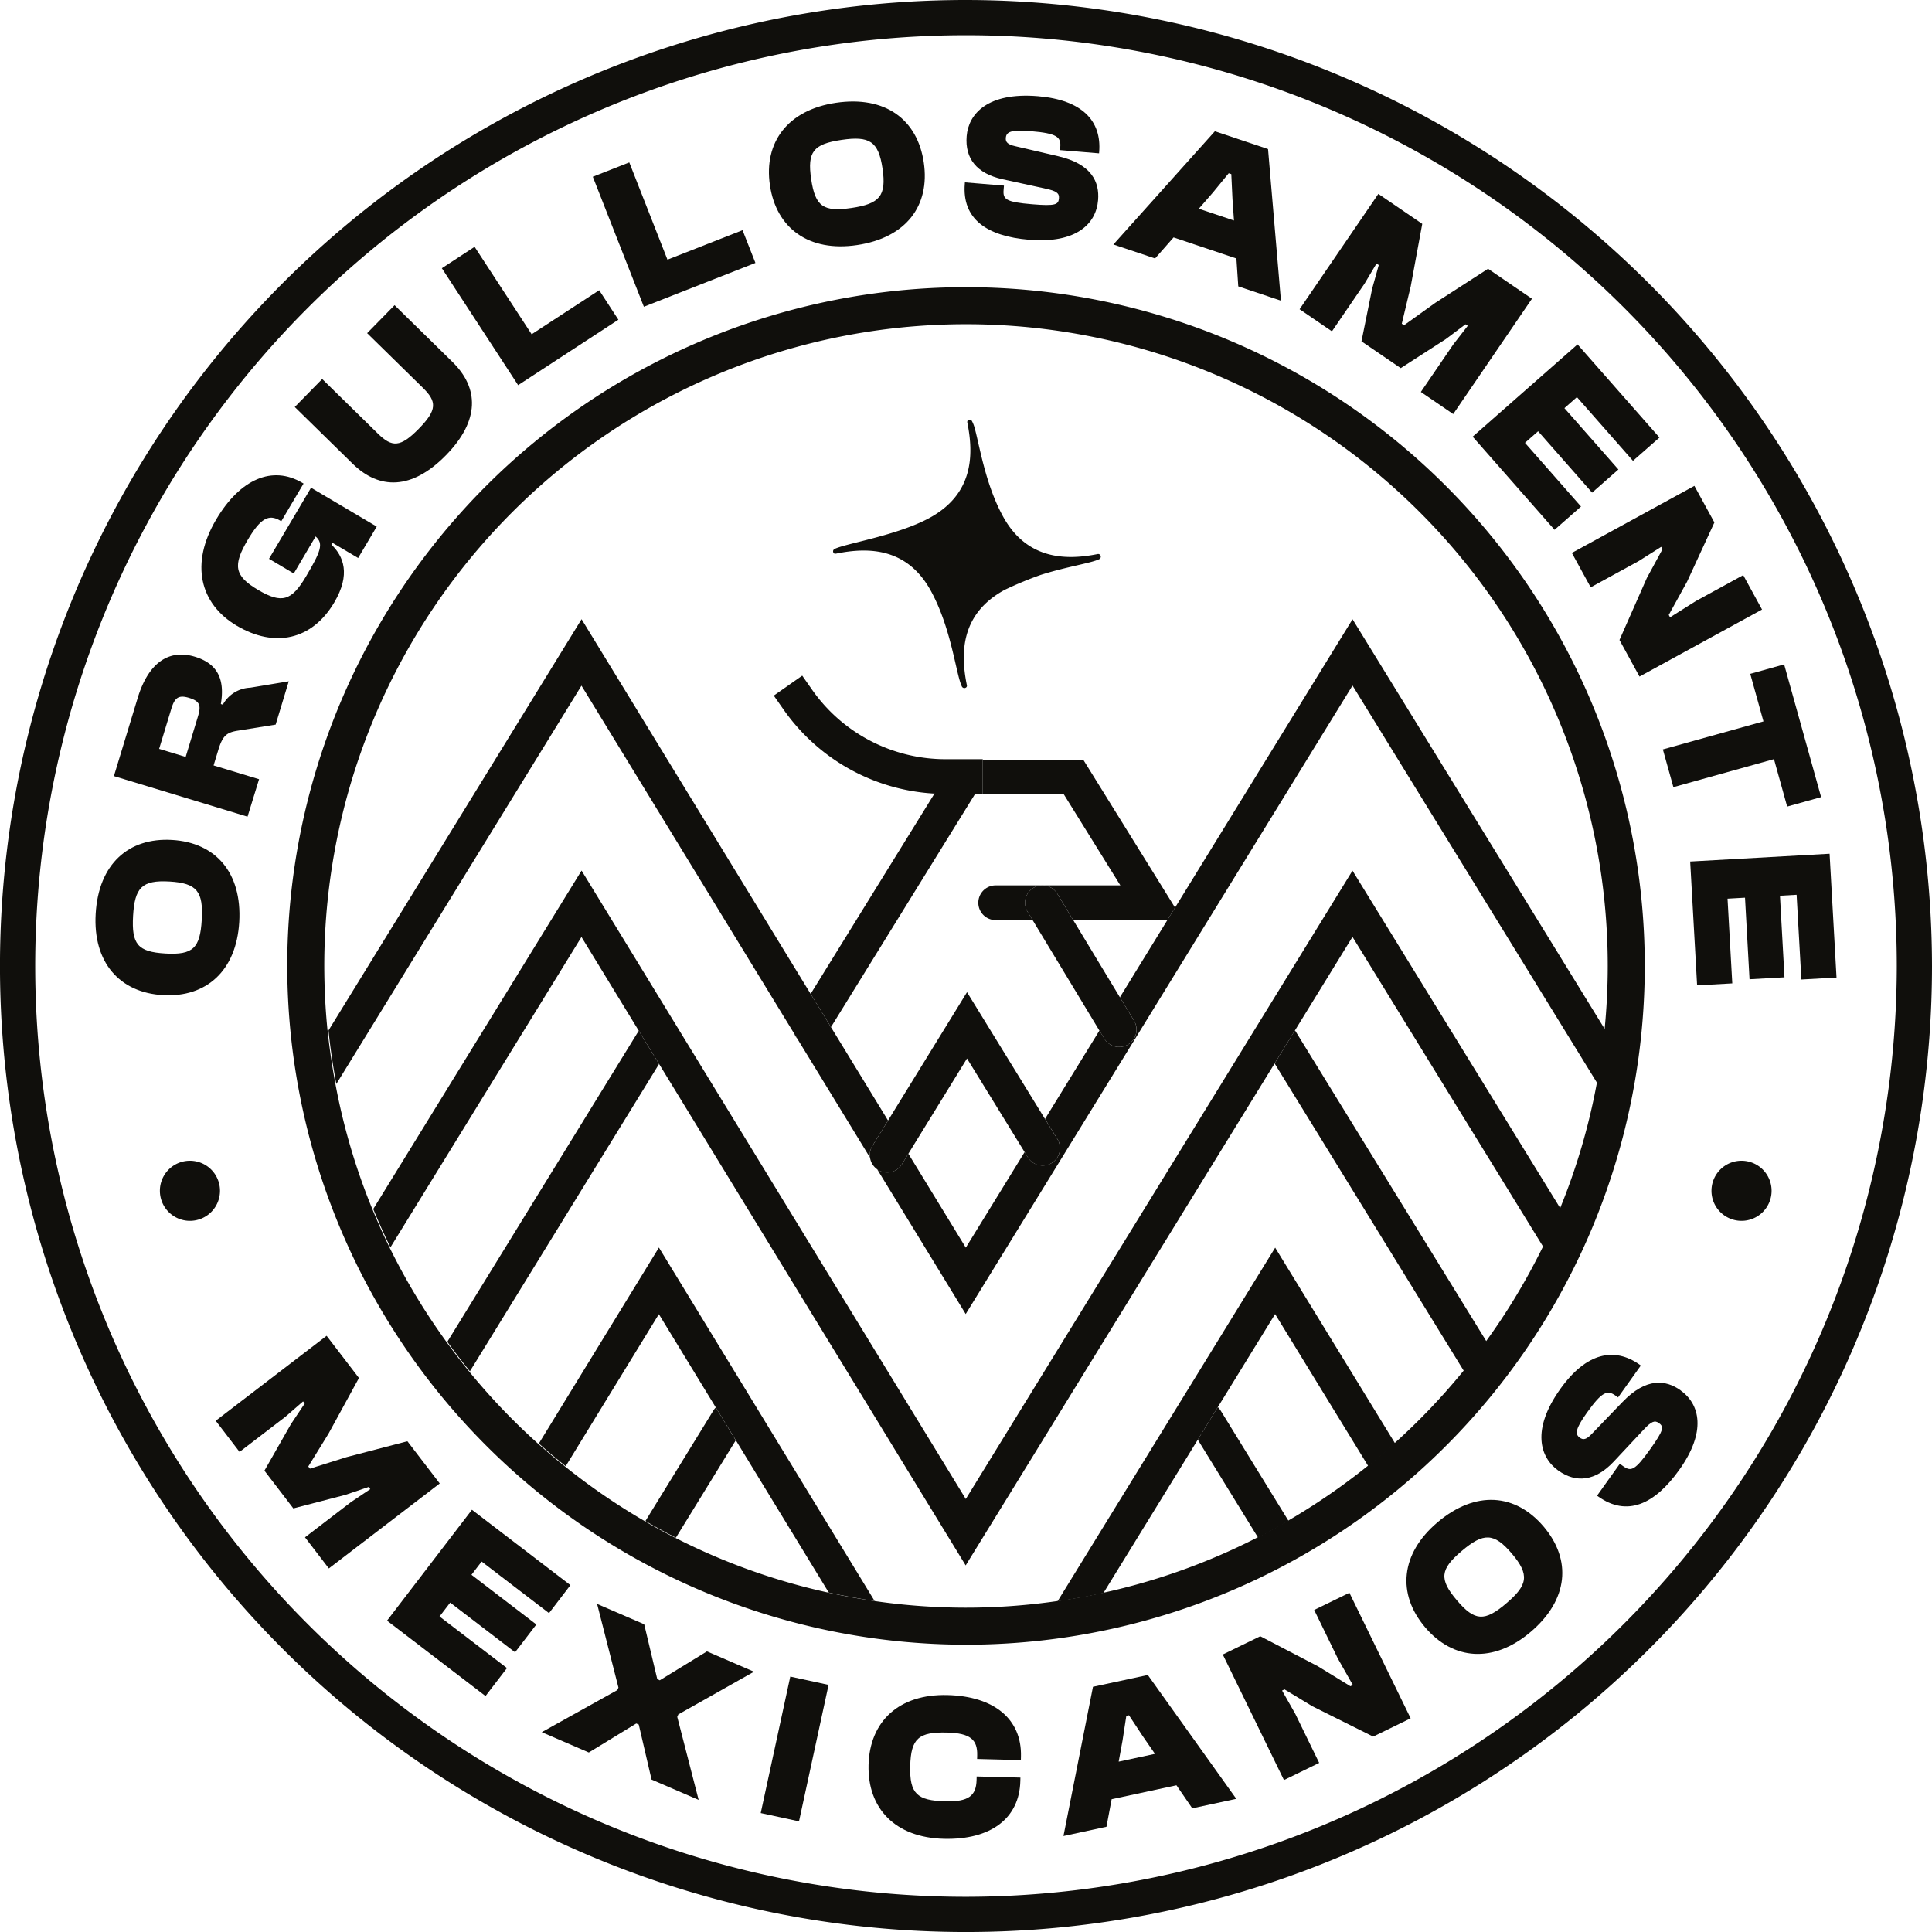
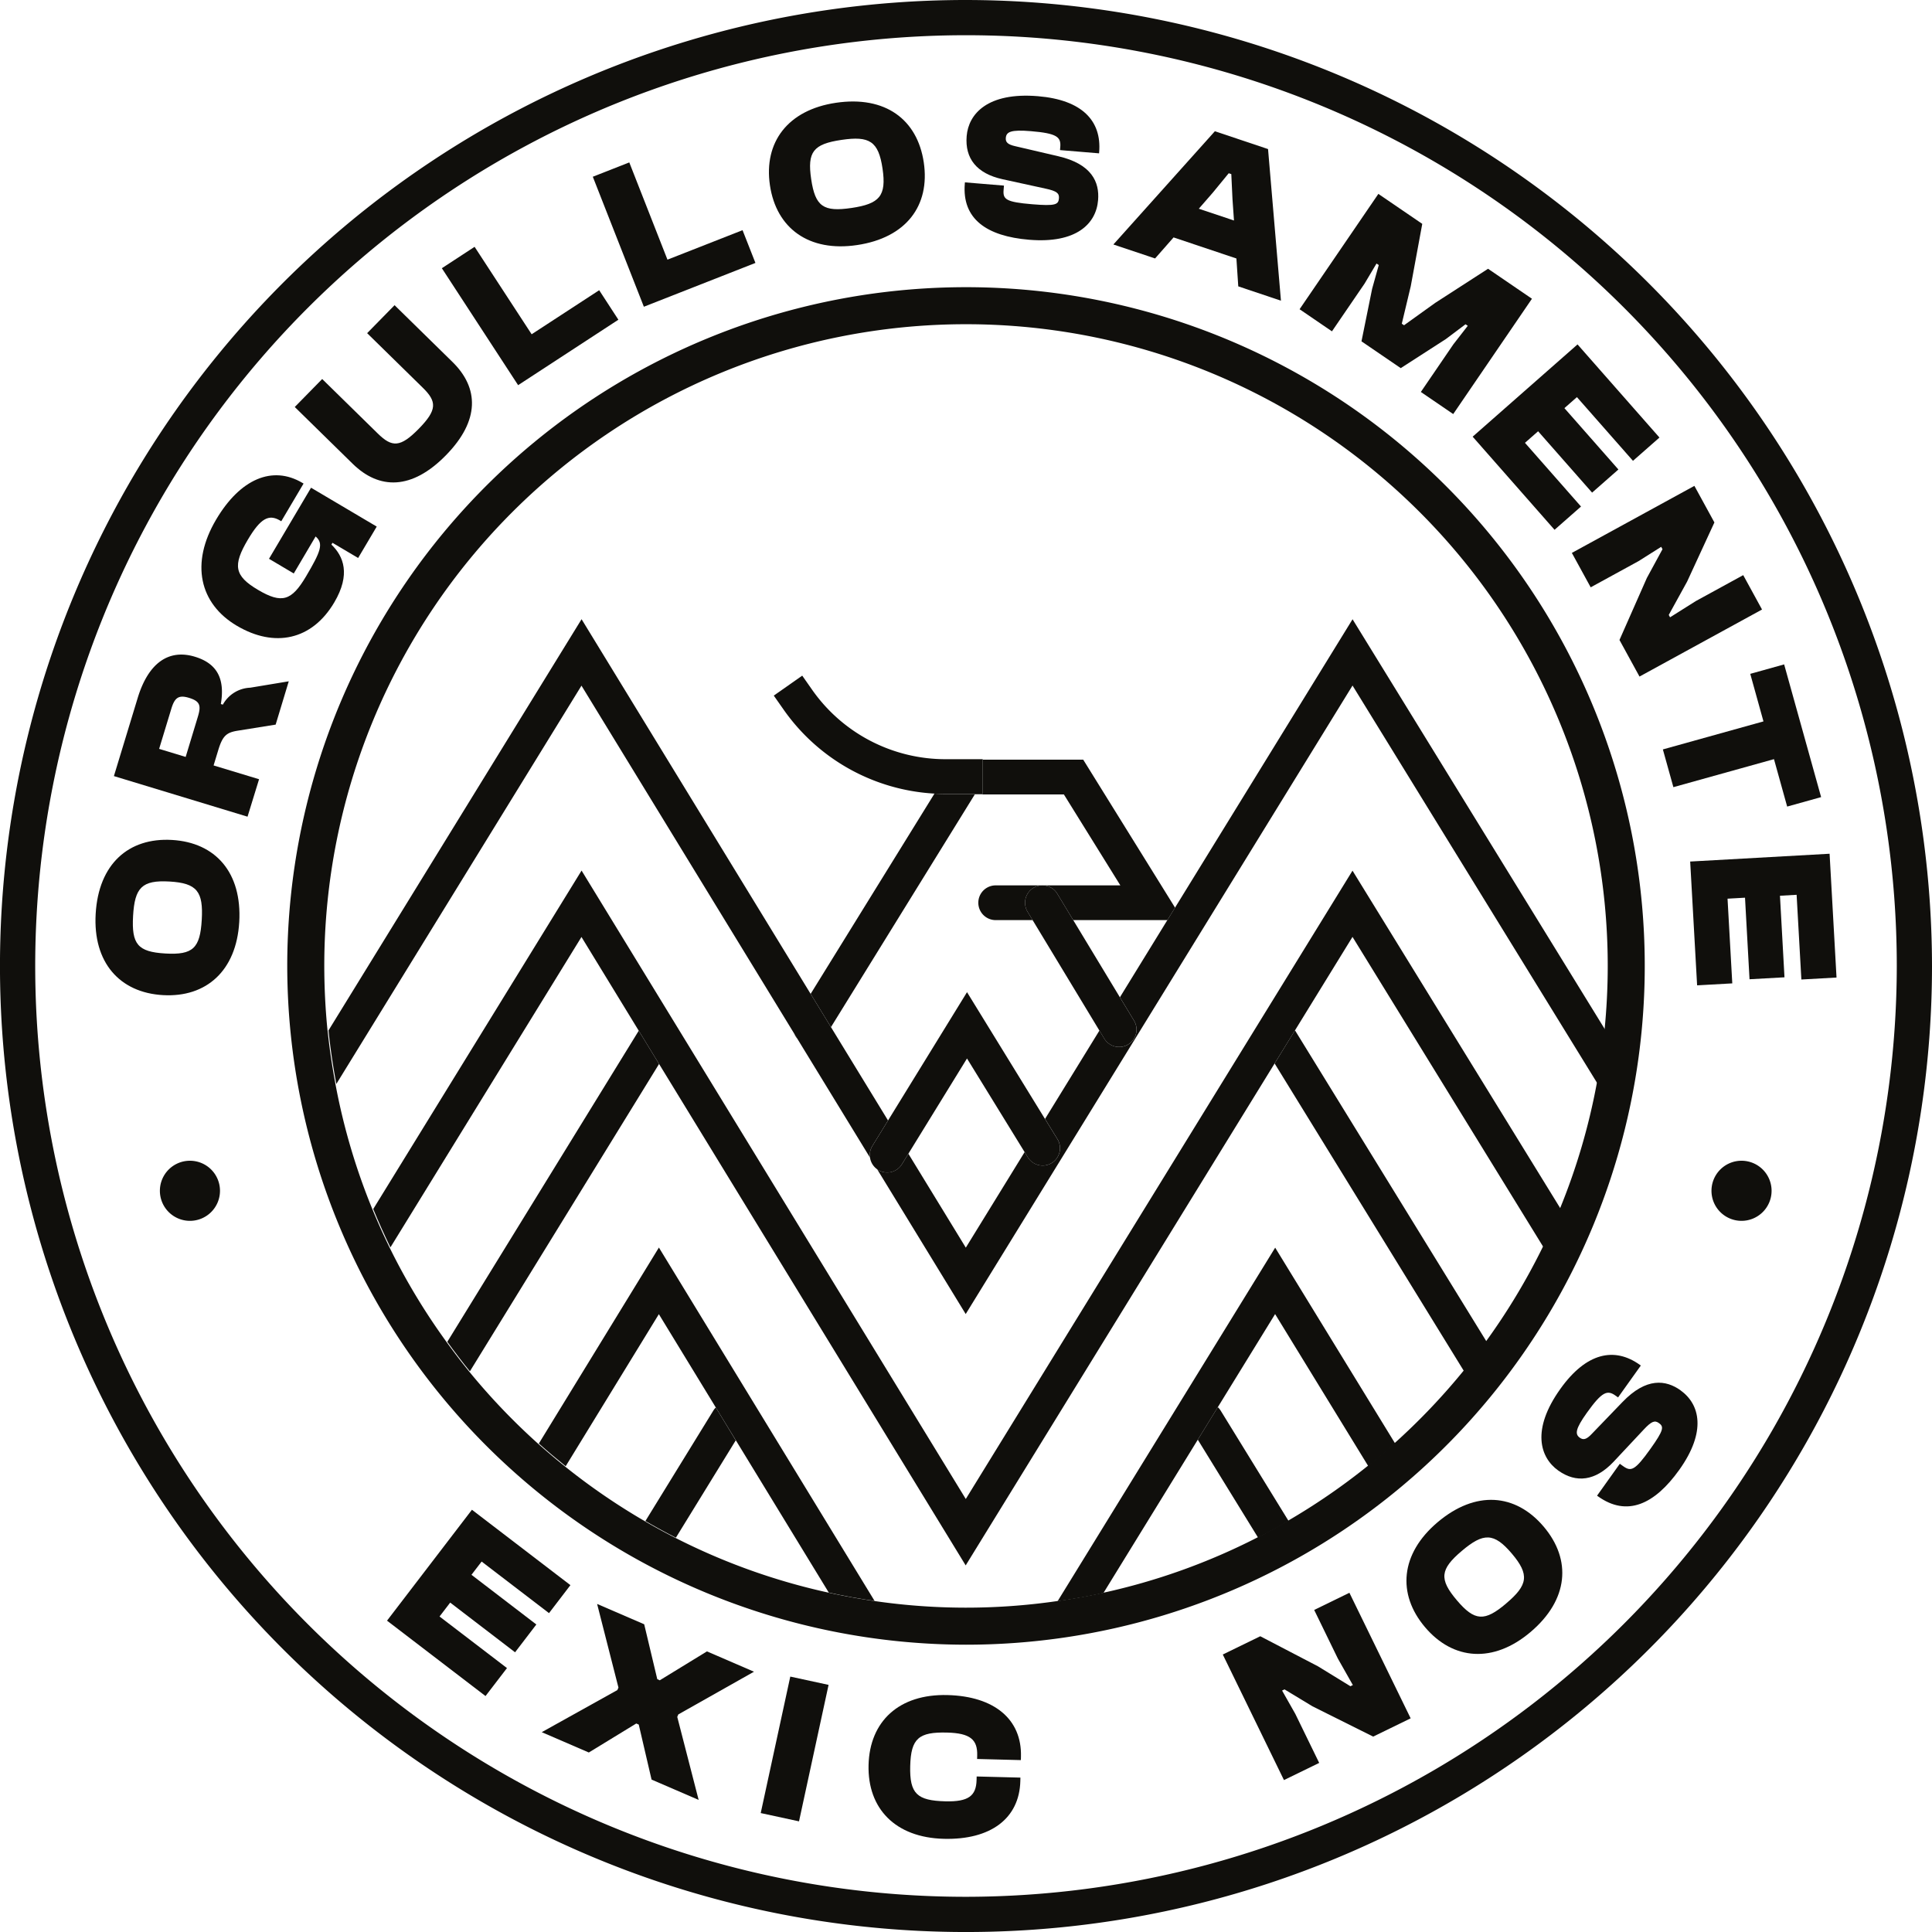
<svg xmlns="http://www.w3.org/2000/svg" width="171.068" height="171.069" viewBox="0 0 171.068 171.069">
  <defs>
    <clipPath id="a">
      <rect width="171.068" height="171.069" fill="none" />
    </clipPath>
  </defs>
  <g clip-path="url(#a)">
    <path d="M93.173,153.268a60.1,60.1,0,1,0-60.1-60.095,60.163,60.163,0,0,0,60.1,60.095m-56.535-54.4q-.281-2.812-.286-5.7a56.821,56.821,0,1,1,113.643,0c0,1.923-.1,3.824-.286,5.7-.161,1.6-.4,3.182-.693,4.744a56.312,56.312,0,0,1-3.267,11.081q-.709,1.725-1.523,3.395a56.869,56.869,0,0,1-5.035,8.356c-.645.889-1.309,1.763-2,2.613a57.3,57.3,0,0,1-6.1,6.393c-.772.693-1.567,1.36-2.376,2.011a56.975,56.975,0,0,1-7.059,4.847q-1.329.773-2.7,1.475a56.329,56.329,0,0,1-13.692,4.9q-2.006.436-4.061.729a56.169,56.169,0,0,1-16.2-.021c-1.37-.2-2.722-.45-4.058-.744A56.371,56.371,0,0,1,67.4,143.788q-1.374-.7-2.7-1.476a57.042,57.042,0,0,1-7.06-4.847c-.809-.651-1.6-1.318-2.375-2.011a57.285,57.285,0,0,1-6.1-6.393c-.694-.85-1.357-1.724-2-2.614a56.8,56.8,0,0,1-5.035-8.356c-.545-1.111-1.05-2.244-1.523-3.395a56.358,56.358,0,0,1-3.268-11.08c-.291-1.561-.531-3.141-.692-4.744" transform="translate(-7.639 -7.639)" fill="#100f0c" />
    <path d="M85.534,0a85.535,85.535,0,1,0,85.534,85.535A85.632,85.632,0,0,0,85.534,0m0,167.951a82.416,82.416,0,1,1,82.416-82.416,82.509,82.509,0,0,1-82.416,82.416" fill="#100f0c" />
    <path d="M23.722,103.978c.255-4.4-2.106-7.054-5.956-7.277s-6.5,2.136-6.757,6.54c-.249,4.293,2.11,6.981,5.96,7.2s6.5-2.174,6.752-6.467m-9.4-.544c.145-2.506.777-3.189,3.227-3.048s3,.9,2.853,3.4-.773,3.116-3.222,2.973-3-.821-2.858-3.327" transform="translate(-2.538 -22.328)" fill="#100f0c" />
    <path d="M25.971,86.4,21.944,85.18l.414-1.36c.391-1.29.745-1.567,1.757-1.723l3.325-.533L28.6,77.73l-3.413.566a2.9,2.9,0,0,0-2.423,1.5l-.178-.054c.4-2.346-.424-3.621-2.3-4.189-2.313-.7-4.119.543-5.068,3.67l-2.1,6.9,11.832,3.594Zm-5.422-5.524-1.077,3.55-2.35-.714L18.2,80.165c.295-.971.632-1.255,1.567-.971,1.007.305,1.077.712.781,1.683" transform="translate(-3.032 -17.404)" fill="#100f0c" />
    <path d="M26.329,68.045c3.321,1.965,6.638,1.289,8.621-2.064,1.476-2.495.82-4.1-.25-5.124l.094-.159,2.272,1.344,1.646-2.78-5.816-3.441-3.722,6.293,2.193,1.3L33.3,60.137c.726.621.461,1.323-.845,3.532-1.278,2.16-2.135,2.447-4.248,1.2s-2.255-2.17-.9-4.459c1.119-1.89,1.857-2.269,2.842-1.686l.111.066,1.974-3.337-.112-.066c-2.638-1.56-5.495-.355-7.629,3.252-2.293,3.877-1.486,7.442,1.835,9.407" transform="translate(-5.355 -12.636)" fill="#100f0c" />
    <path d="M47.318,48.43c3.024-3.084,2.93-5.967.584-8.267l-5.127-5.026-2.429,2.477,4.928,4.832c1.252,1.227,1.285,1.958-.355,3.632s-2.372,1.655-3.624.428l-4.929-4.832-2.429,2.478,5.127,5.026c2.345,2.3,5.23,2.336,8.253-.748" transform="translate(-7.838 -8.114)" fill="#100f0c" />
    <path d="M66.5,34.871l-1.7-2.612-5.98,3.9-5.051-7.743-2.9,1.895,6.753,10.355Z" transform="translate(-11.746 -6.562)" fill="#100f0c" />
    <path d="M82.651,27.6l-1.14-2.9-6.649,2.611L71.482,18.7l-3.23,1.268,4.521,11.511Z" transform="translate(-15.762 -4.319)" fill="#100f0c" />
    <path d="M102.24,17.083c-.566-3.817-3.419-5.931-7.782-5.283-4.254.631-6.406,3.489-5.84,7.305s3.455,5.926,7.71,5.293c4.364-.648,6.479-3.5,5.912-7.315m-6.4,4.029c-2.483.368-3.209-.121-3.57-2.549s.192-3.108,2.676-3.477,3.282.111,3.642,2.539-.265,3.119-2.748,3.488" transform="translate(-20.444 -2.698)" fill="#100f0c" />
    <path d="M116.777,23.773c4.155.345,5.93-1.4,6.1-3.511.131-1.582-.549-3.194-3.528-3.885l-3.815-.89c-.654-.148-.861-.35-.828-.735.045-.534.45-.741,2.216-.594,2.317.192,2.679.518,2.606,1.4l-.022.276,3.457.287.009-.111c.228-2.759-1.505-4.624-5.422-4.949-4.45-.369-6.147,1.564-6.31,3.531-.165,1.987.891,3.315,3.164,3.818l3.819.835c1,.213,1.224.417,1.187.858-.046.551-.281.7-2.376.525-2.317-.192-2.593-.437-2.524-1.264l.032-.386-3.457-.287-.01.11c-.259,3.126,1.928,4.66,5.7,4.972" transform="translate(-25.647 -2.544)" fill="#100f0c" />
    <path d="M133.516,24.512l5.564,1.865.165,2.469,3.779,1.268-1.143-13.425-4.707-1.578-8.987,10.027,3.692,1.237Zm3.468-3.957L138.4,18.83l.228.076.106,2.236.131,1.873-3.114-1.044Z" transform="translate(-29.603 -3.49)" fill="#100f0c" />
    <path d="M155.377,30.27l1.059-1.78.2.135-.587,2.1-.943,4.653,3.476,2.373,3.991-2.571,1.745-1.312.2.135-1.272,1.635-2.883,4.223,2.866,1.957L170.2,31.607l-3.887-2.654-4.677,3.02-2.761,1.981-.2-.135.794-3.324,1.018-5.518L156.6,22.323l-6.975,10.213,2.866,1.957Z" transform="translate(-34.554 -5.155)" fill="#100f0c" />
    <path d="M176.8,56.069l2.343-2.06-4.962-5.641,1.164-1.024,4.78,5.433,2.329-2.048-4.78-5.433,1.108-.975,4.963,5.641L186.09,47.9l-7.254-8.246-9.286,8.169Z" transform="translate(-39.154 -9.158)" fill="#100f0c" />
    <path d="M182.639,64.923l4.243-2.322,2-1.264.115.211-1.384,2.546-2.425,5.492,1.773,3.239,10.849-5.936-1.665-3.045-4.195,2.295-2.284,1.439-.115-.21,1.626-2.952,2.416-5.237-1.772-3.239-10.85,5.936Z" transform="translate(-41.792 -12.919)" fill="#100f0c" />
    <path d="M200.357,81.54l-8.907,2.481.931,3.342,8.907-2.481,1.168,4.2,3.006-.838-3.274-11.751-3,.837Z" transform="translate(-44.212 -17.664)" fill="#100f0c" />
    <path d="M206.938,98.293l-12.344.691.614,10.962,3.114-.174-.42-7.5,1.547-.087.4,7.222,3.095-.173-.4-7.222,1.474-.083.421,7.5,3.113-.174Z" transform="translate(-44.938 -22.699)" fill="#100f0c" />
-     <path d="M36.306,167.88l2.068-.7.147.19-1.72,1.155-4.06,3.111,2.111,2.756,9.82-7.524-2.864-3.738-5.389,1.407-3.242,1.02-.146-.191,1.794-2.91,2.693-4.925-2.863-3.737-9.82,7.524,2.111,2.756,4.06-3.111,1.564-1.36.145.191L31.5,161.607l-2.351,4.128,2.56,3.342Z" transform="translate(-5.735 -35.516)" fill="#100f0c" />
    <path d="M49.208,183.273l.943-1.231,5.745,4.4,1.884-2.462-5.745-4.4.9-1.172,5.966,4.566,1.895-2.477-8.72-6.675-7.518,9.82,8.721,6.675,1.9-2.477Z" transform="translate(-10.289 -40.141)" fill="#100f0c" />
    <path d="M81.165,190.668,77,188.869l-4.178,2.559-.221-.1-1.158-4.861-4.169-1.8,1.89,7.408-.1.22-6.692,3.726,4.168,1.8,4.2-2.568.221.095,1.134,4.871,4.169,1.8-1.894-7.35.095-.22Z" transform="translate(-14.403 -42.647)" fill="#100f0c" />
    <rect width="12.365" height="3.469" transform="translate(67.358 160.537) rotate(-77.778)" fill="#100f0c" />
    <path d="M106.985,195.155c-4.3-.109-6.889,2.336-6.987,6.191s2.365,6.429,6.663,6.538c4.151.105,6.691-1.805,6.775-5.107l.008-.313-3.874-.1-.008.313c-.035,1.4-.714,1.939-2.762,1.887-2.509-.064-3.176-.671-3.114-3.125s.76-3.027,3.269-2.963c2.047.053,2.7.623,2.662,2.025l-.008.313,3.875.1.008-.314c.084-3.3-2.356-5.339-6.507-5.445" transform="translate(-23.092 -45.067)" fill="#100f0c" />
-     <path d="M125.052,193.89l-2.613,13.215,3.808-.82.458-2.439,5.739-1.235,1.4,2.04,3.9-.839-7.836-10.966Zm2.276,6.629.338-1.847.338-2.206.235-.052,1.233,1.869,1.069,1.546Z" transform="translate(-28.275 -44.534)" fill="#100f0c" />
    <path d="M151.993,183.381l-3.119,1.52,2.094,4.3,1.33,2.35-.216.105-2.871-1.763L144.1,187.23l-3.319,1.617,5.417,11.118,3.119-1.52L147.2,194.1l-1.168-2.06.215-.105,2.478,1.5,5.372,2.681,3.319-1.618Z" transform="translate(-32.51 -42.349)" fill="#100f0c" />
    <path d="M164.679,174.668c-3.282,2.78-3.6,6.342-1.107,9.286s6.06,3.212,9.342.431c3.365-2.852,3.658-6.391,1.164-9.333s-6.033-3.235-9.4-.383m6.086,7.182c-1.915,1.623-2.79,1.59-4.377-.282s-1.477-2.742.438-4.364,2.846-1.638,4.434.235,1.42,2.789-.5,4.411" transform="translate(-37.394 -39.877)" fill="#100f0c" />
    <path d="M189.786,159.126c-1.292-.922-3.026-1.163-5.144,1.043l-2.719,2.822c-.461.488-.741.561-1.056.335-.435-.311-.405-.765.624-2.207,1.351-1.893,1.817-2.037,2.538-1.522l.225.161,2.016-2.824-.09-.065c-2.253-1.608-4.744-1.074-7.029,2.126-2.6,3.635-1.8,6.083-.2,7.23s3.3.931,4.9-.764l2.673-2.854c.7-.751.984-.838,1.345-.581.451.321.457.6-.765,2.31-1.352,1.893-1.7,2-2.379,1.522l-.315-.225-2.016,2.824.09.064c2.553,1.823,4.99.729,7.189-2.35,2.424-3.395,1.836-5.81.108-7.044" transform="translate(-40.984 -36.023)" fill="#100f0c" />
    <path d="M146.751,121.558l16.776,27.259c.694-.85,1.358-1.724,2-2.614l-16.973-27.579Z" transform="translate(-33.89 -27.394)" fill="#100f0c" />
    <path d="M139.678,162.007l-1.774,2.882,5.338,8.673q1.374-.7,2.7-1.476l-6.019-9.781a1.558,1.558,0,0,0-.248-.3" transform="translate(-31.846 -37.413)" fill="#100f0c" />
    <path d="M91.717,119.458l-.273-.446a1.538,1.538,0,0,0,.273.446" transform="translate(-21.117 -27.484)" fill="#100f0c" />
    <path d="M68.45,118.669,51.5,146.213c.644.89,1.308,1.764,2,2.614l16.749-27.214Z" transform="translate(-11.893 -27.404)" fill="#100f0c" />
    <path d="M80.54,162.046a1.527,1.527,0,0,0-.213.268L74.307,172.1q1.329.773,2.7,1.475l5.3-8.617Z" transform="translate(-17.16 -37.422)" fill="#100f0c" />
    <path d="M141.029,143.645l-19.267,31.307q2.055-.292,4.061-.729l8.354-13.574,1.774-2.882,5.072-8.241c1.653,2.7,4.715,7.7,8.255,13.473.809-.651,1.6-1.318,2.375-2.011-3.653-5.958-7.01-11.439-9.315-15.205Z" transform="translate(-28.119 -33.172)" fill="#100f0c" />
    <path d="M79.061,107.991l.273.446,6.433,10.523a1.521,1.521,0,0,1,.205-1.024l1.392-2.262-5.054-8.267-1.8-2.942L60.229,71.29,37.822,107.7c.16,1.6.4,3.182.692,4.744L60.22,77.174Z" transform="translate(-8.734 -16.463)" fill="#100f0c" />
    <path d="M71.354,145.779c-2.3,3.765-5.662,9.247-9.315,15.205.772.693,1.566,1.36,2.376,2.011,3.535-5.767,6.6-10.763,8.25-13.464l5.042,8.262,1.775,2.907,8.229,13.483c1.337.295,2.689.547,4.058.744l-19.1-31.295Z" transform="translate(-14.327 -33.169)" fill="#100f0c" />
    <path d="M127.363,96.832l-.68,1.105-4.2,6.831,1.25,2.066a1.538,1.538,0,1,1-2.633,1.593l-.431-.713-4.815,7.825,1.081,1.758a1.538,1.538,0,1,1-2.619,1.612l-.268-.436-5.21,8.464-5.084-8.315-.572.93a1.538,1.538,0,0,1-2.116.5c-.028-.018-.051-.04-.078-.059l7.841,12.824,34.251-55.651,21.709,35.275c.291-1.562.532-3.141.693-4.744l-22.4-36.4Z" transform="translate(-23.321 -16.465)" fill="#100f0c" />
    <path d="M95.438,155.875l-34.02-55.644L42.971,130.2q.708,1.726,1.522,3.395l16.916-27.484,5.072,8.3,1.8,2.944,27.148,44.4,27.357-44.449,1.806-2.933,5.088-8.269L146.6,133.6q.817-1.667,1.523-3.395l-18.443-29.966Z" transform="translate(-9.923 -23.147)" fill="#100f0c" />
    <path d="M120.872,102.677a1.538,1.538,0,1,0-2.633,1.592l.448.742,5.912,9.778.431.712a1.538,1.538,0,1,0,2.633-1.593l-1.25-2.066-4.13-6.831Z" transform="translate(-27.254 -23.54)" fill="#100f0c" />
-     <path d="M96.2,60.174c2.912-.593,6.313-.5,8.4,3.344,1.8,3.317,2.19,7.291,2.711,8.405a.247.247,0,0,0,.4.092.19.19,0,0,0,.05-.195c-.591-2.921-.5-6.332,3.334-8.427a32.534,32.534,0,0,1,3.2-1.33c2.34-.742,4.478-1.044,5.2-1.4a.245.245,0,0,0,.053-.387.222.222,0,0,0-.192-.064c-2.912.593-6.319.451-8.393-3.329-1.577-2.875-2.08-6.315-2.522-7.865a2.654,2.654,0,0,0-.224-.568.231.231,0,0,0-.392-.045.292.292,0,0,0-.021.175c.591,2.921.5,6.333-3.334,8.427-2.882,1.574-7.438,2.265-8.418,2.756a.234.234,0,0,0-.058.386c.065.06.2.026.2.026" transform="translate(-22.152 -11.157)" fill="#100f0c" />
    <path d="M199.706,133.639a2.661,2.661,0,1,0,2.662,2.662,2.662,2.662,0,0,0-2.662-2.662" transform="translate(-45.504 -30.862)" fill="#100f0c" />
    <path d="M21.068,133.639a2.661,2.661,0,1,0,2.662,2.662,2.662,2.662,0,0,0-2.662-2.662" transform="translate(-4.251 -30.862)" fill="#100f0c" />
    <path d="M107.589,88.263V85.187h-3.3a14.422,14.422,0,0,1-11.8-6.138l-.883-1.26-2.519,1.767.883,1.259a17.5,17.5,0,0,0,13.343,7.418c.324.018.648.03.974.03Z" transform="translate(-20.573 -17.964)" fill="#100f0c" />
    <path d="M115.754,90.541l5,8.052H109.715a1.538,1.538,0,1,0,0,3.076h3.272l-.448-.742a1.538,1.538,0,1,1,2.633-1.592l1.411,2.334h8.334l.68-1.105-8.13-13.1h-8.9V90.5h-3.3c-.326,0-.651-.011-.974-.029L93.331,108.2l1.8,2.942,12.733-20.6Z" transform="translate(-21.553 -20.198)" fill="#100f0c" />
    <path d="M101.673,130.2a1.536,1.536,0,0,0,1.311-.732l.572-.93,5.193-8.437,5.1,8.288.268.435a1.538,1.538,0,1,0,2.619-1.612l-1.082-1.757L108.75,114.23l-6.992,11.361-1.392,2.262a1.545,1.545,0,0,0,.425,2.056c.027.019.05.042.078.059a1.533,1.533,0,0,0,.8.228" transform="translate(-23.126 -26.379)" fill="#100f0c" />
  </g>
</svg>